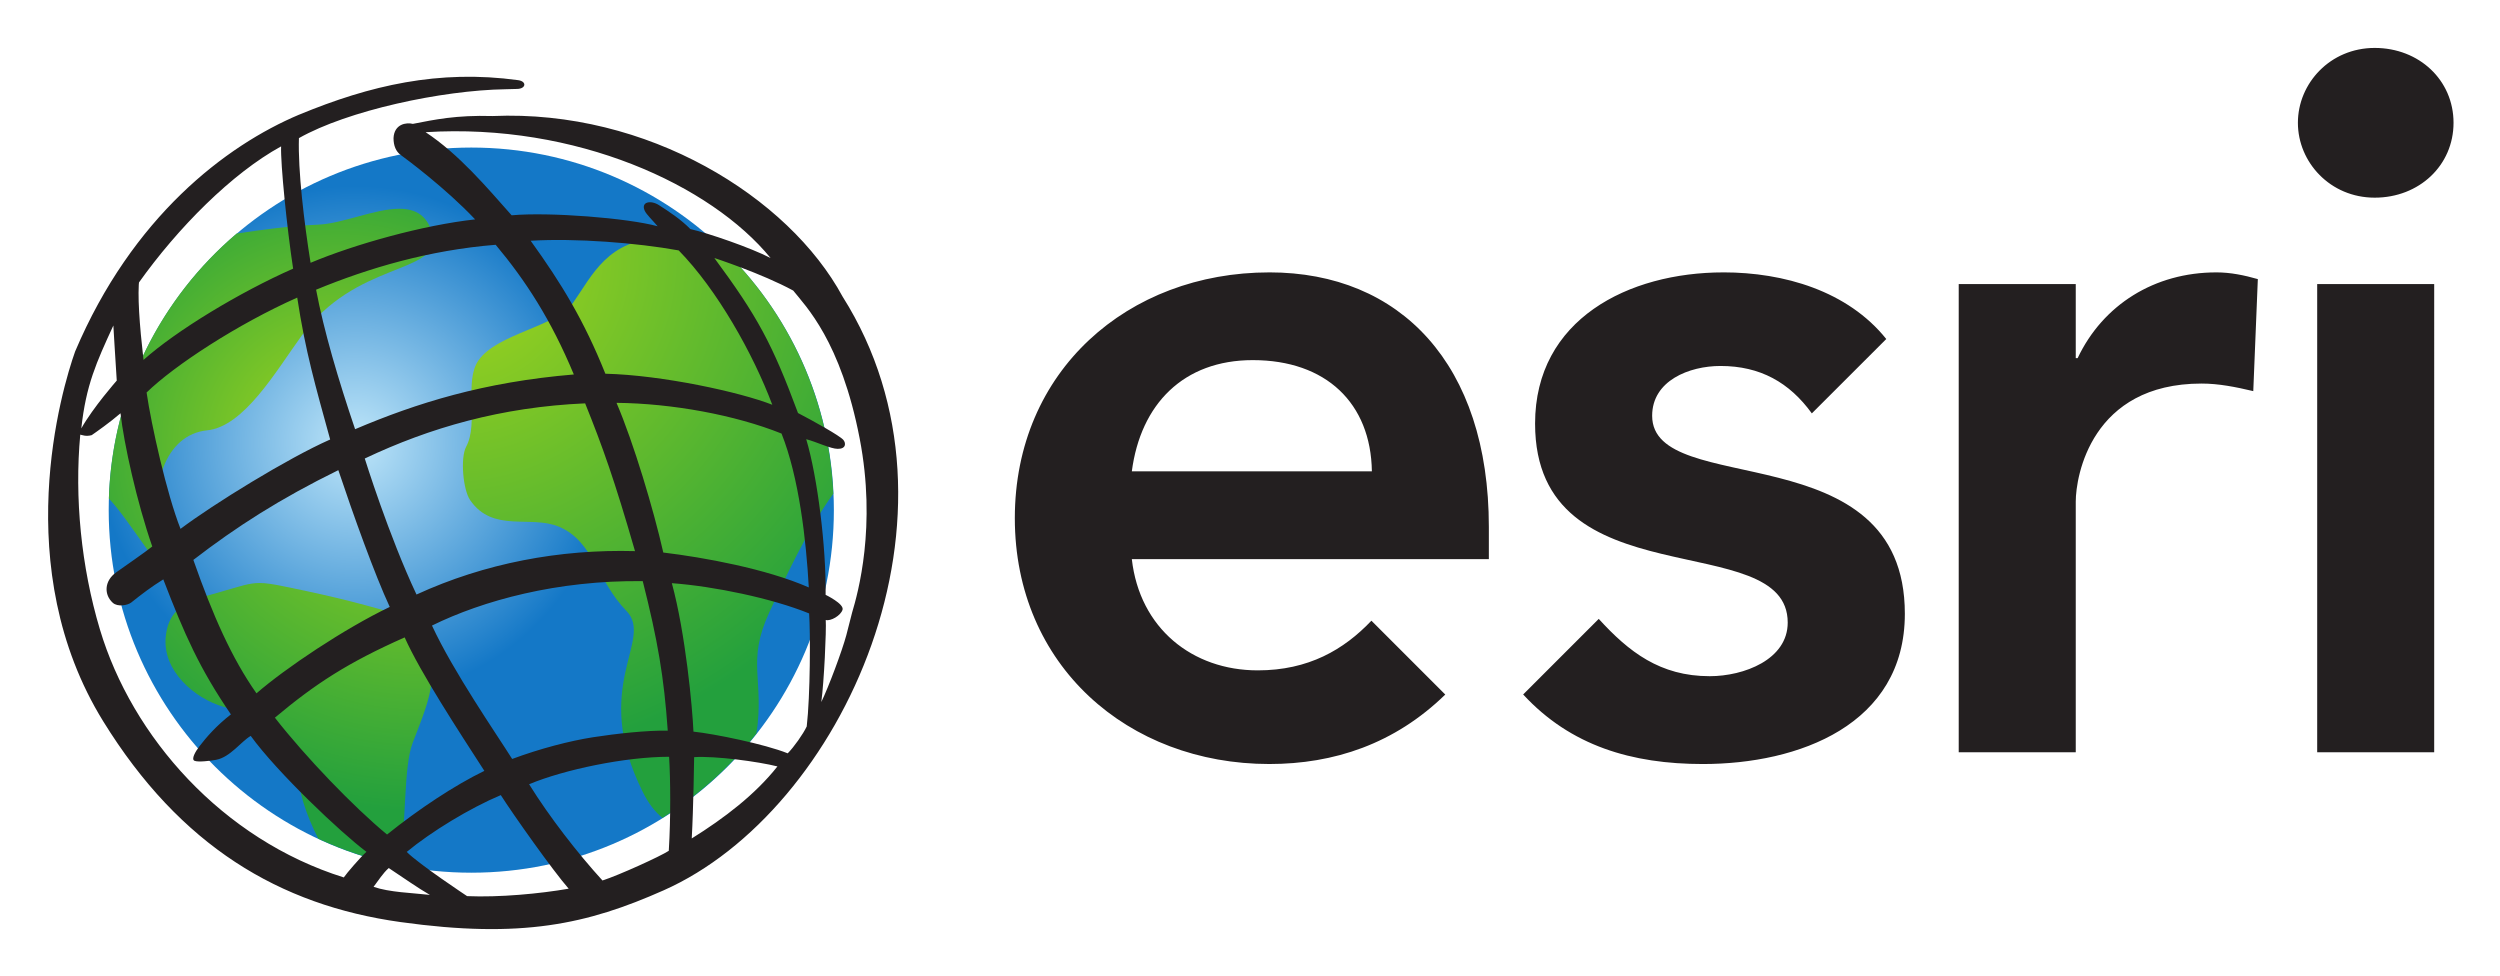
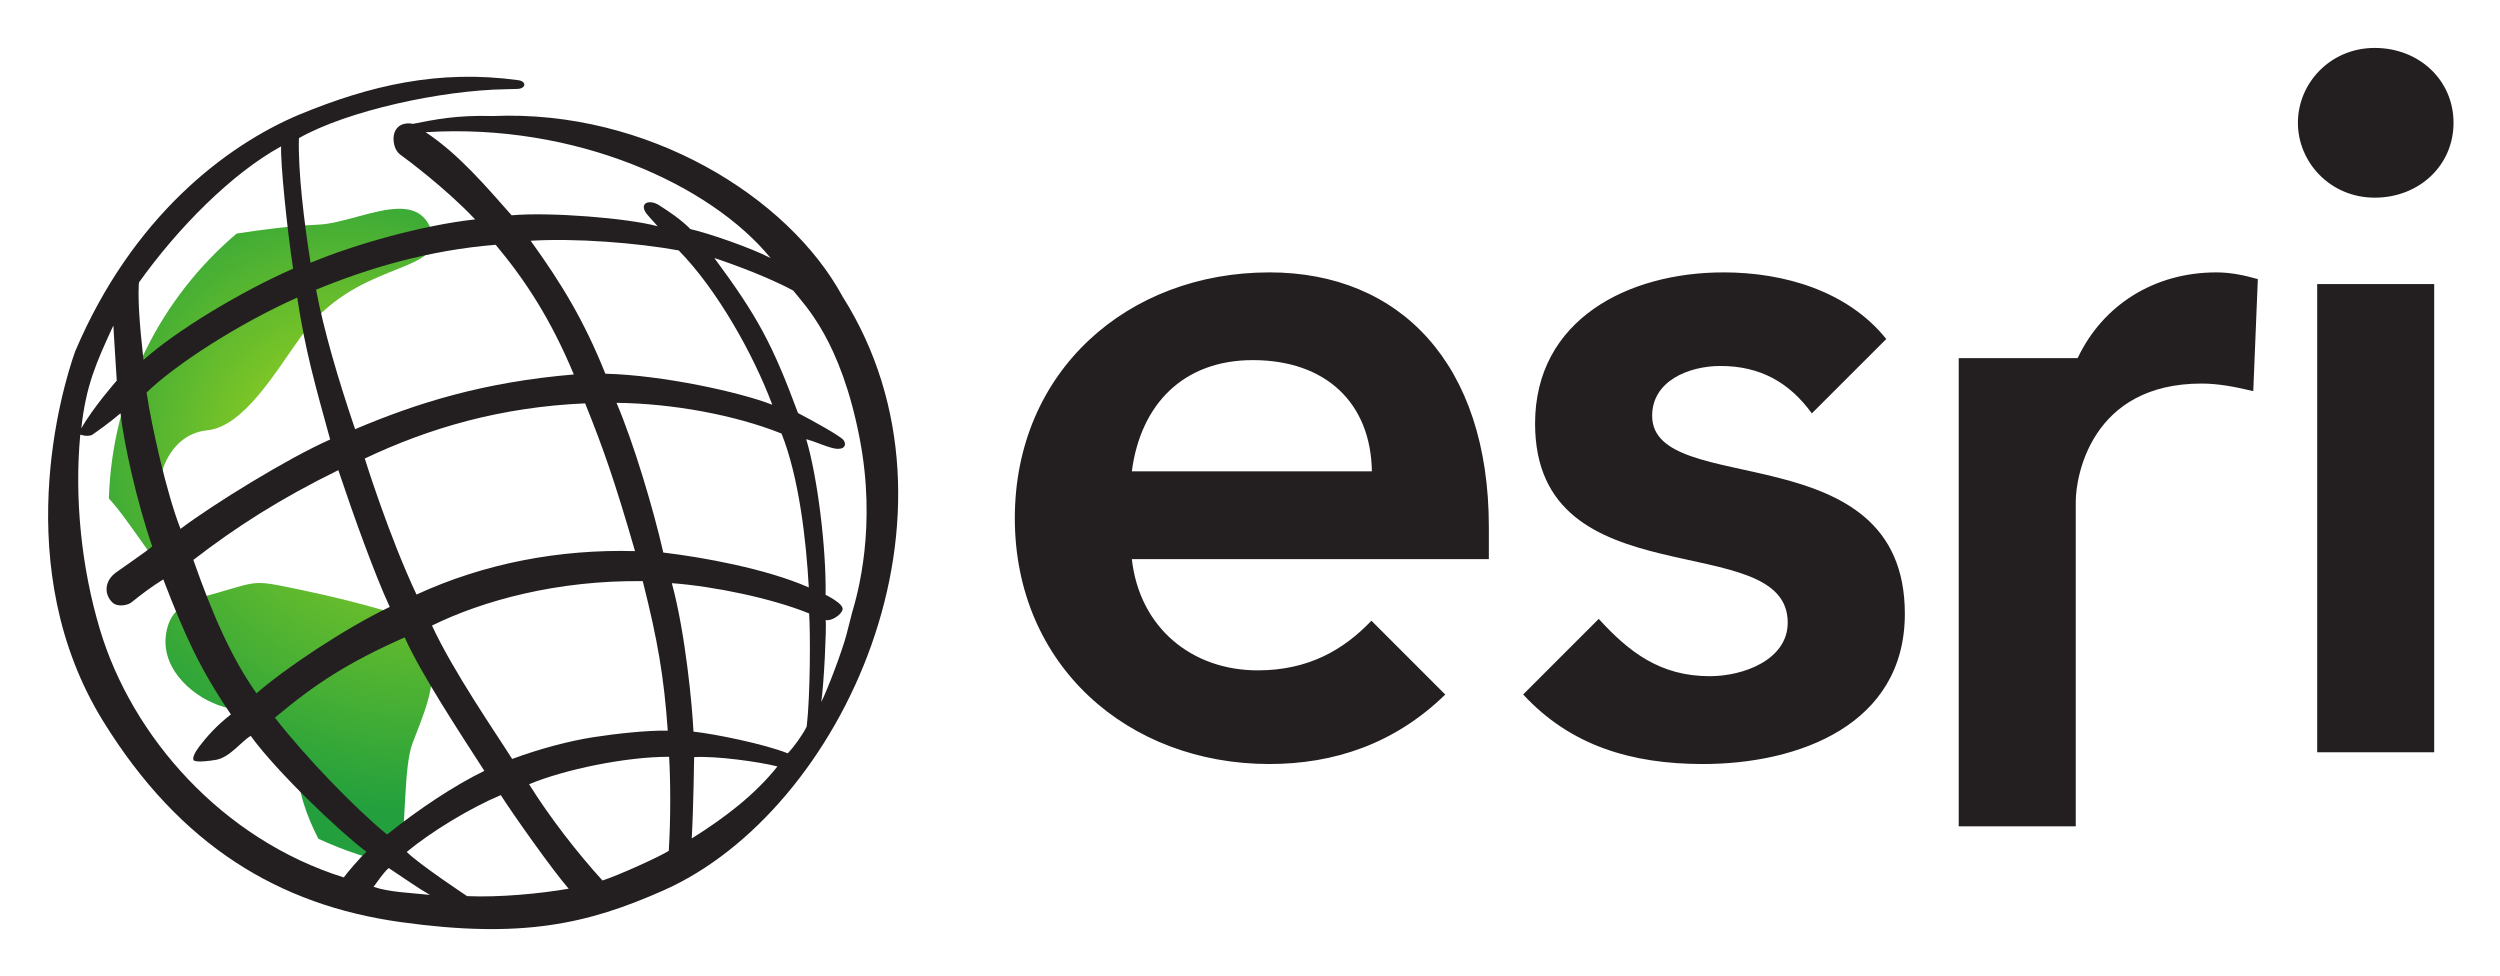
<svg xmlns="http://www.w3.org/2000/svg" role="img" viewBox="-2.09 -2.09 160.55 62.67">
  <title>ESRI (Adopter) logo</title>
  <defs>
    <radialGradient id="a" cx="0" cy="0" r="1" fx="0" fy="0" gradientTransform="translate(20.724 26.35) scale(16.513)" gradientUnits="userSpaceOnUse" spreadMethod="pad">
      <stop offset="0" stop-color="#bfe6f9" />
      <stop offset="1" stop-color="#1478c7" />
    </radialGradient>
    <radialGradient id="b" cx="0" cy="0" r="1" fx="0" fy="0" gradientTransform="translate(131.126 151.54) scale(20.257)" gradientUnits="userSpaceOnUse" spreadMethod="pad">
      <stop offset="0" stop-color="#a6d71c" />
      <stop offset=".961" stop-color="#23a03d" />
      <stop offset="1" stop-color="#23a03d" />
    </radialGradient>
    <radialGradient id="c" cx="0" cy="0" r="1" fx="0" fy="0" gradientTransform="translate(136.247 150.217) scale(25.746)" gradientUnits="userSpaceOnUse" spreadMethod="pad">
      <stop offset="0" stop-color="#a6d71c" />
      <stop offset=".961" stop-color="#23a03d" />
      <stop offset="1" stop-color="#23a03d" />
    </radialGradient>
    <radialGradient id="d" cx="0" cy="0" r="1" fx="0" fy="0" gradientTransform="translate(138.134 139.23) scale(34.031)" gradientUnits="userSpaceOnUse" spreadMethod="pad">
      <stop offset="0" stop-color="#a6d71c" />
      <stop offset=".961" stop-color="#23a03d" />
      <stop offset="1" stop-color="#23a03d" />
    </radialGradient>
  </defs>
-   <path fill="#231f20" d="M150.413.988c-2.858 0-4.932 2.272-4.932 4.807 0 2.535 2.074 4.809 4.932 4.809 2.855 0 5.063-2.071 5.063-4.809 0-2.736-2.208-4.807-5.063-4.807zM79.427 15.403c-9.079 0-16.345 6.324-16.345 15.784 0 9.458 7.266 15.788 16.345 15.788 4.143 0 8.043-1.289 11.298-4.461l-4.743-4.743c-1.77 1.863-4.04 3.19-7.299 3.19-4.2 0-7.584-2.7-8.087-7.143H93.524v-2.065c0-10.466-5.696-16.351-14.097-16.351zm29.159 0c-6.078 0-12.093 3.004-12.093 9.71 0 11.466 16.224 6.577 16.224 12.778 0 2.38-2.817 3.444-5.01 3.444-3.185 0-5.188-1.556-7.126-3.68l-4.854 4.854c3.048 3.304 6.988 4.467 11.542 4.467 6.135 0 12.97-2.507 12.97-9.649 0-11.717-16.228-7.33-16.228-12.716 0-2.256 2.381-3.198 4.389-3.198 2.55 0 4.427 1.058 5.866 3.045l4.78-4.776c-2.475-3.09-6.577-4.28-10.46-4.28zm31.651 0c-3.95 0-7.272 2.066-8.901 5.506h-.121v-4.756h-7.516v30.069h7.516V30.121c0-1.628.999-7.579 8.081-7.579 1.09 0 2.176.215 3.319.486l.293-7.194c-.869-.246-1.74-.432-2.67-.432zm6.483.75v30.069h7.514V16.153h-7.514zM78.365 21.037c4.698 0 7.581 2.76 7.647 7.143H70.596c.565-4.323 3.323-7.143 7.768-7.143z" />
-   <path fill="url(#a)" d="M4.891 30.669c0 12.86 10.428 23.286 23.284 23.286 12.86 0 23.286-10.426 23.286-23.286 0-12.857-10.426-23.283-23.286-23.283-12.856 0-23.284 10.426-23.284 23.283" />
+   <path fill="#231f20" d="M150.413.988c-2.858 0-4.932 2.272-4.932 4.807 0 2.535 2.074 4.809 4.932 4.809 2.855 0 5.063-2.071 5.063-4.809 0-2.736-2.208-4.807-5.063-4.807zM79.427 15.403c-9.079 0-16.345 6.324-16.345 15.784 0 9.458 7.266 15.788 16.345 15.788 4.143 0 8.043-1.289 11.298-4.461l-4.743-4.743c-1.77 1.863-4.04 3.19-7.299 3.19-4.2 0-7.584-2.7-8.087-7.143H93.524v-2.065c0-10.466-5.696-16.351-14.097-16.351zm29.159 0c-6.078 0-12.093 3.004-12.093 9.71 0 11.466 16.224 6.577 16.224 12.778 0 2.38-2.817 3.444-5.01 3.444-3.185 0-5.188-1.556-7.126-3.68l-4.854 4.854c3.048 3.304 6.988 4.467 11.542 4.467 6.135 0 12.97-2.507 12.97-9.649 0-11.717-16.228-7.33-16.228-12.716 0-2.256 2.381-3.198 4.389-3.198 2.55 0 4.427 1.058 5.866 3.045l4.78-4.776c-2.475-3.09-6.577-4.28-10.46-4.28zm31.651 0c-3.95 0-7.272 2.066-8.901 5.506h-.121h-7.516v30.069h7.516V30.121c0-1.628.999-7.579 8.081-7.579 1.09 0 2.176.215 3.319.486l.293-7.194c-.869-.246-1.74-.432-2.67-.432zm6.483.75v30.069h7.514V16.153h-7.514zM78.365 21.037c4.698 0 7.581 2.76 7.647 7.143H70.596c.565-4.323 3.323-7.143 7.768-7.143z" />
  <path fill="url(#b)" d="M129.668 137.309c-1.795.074-3.514.314-5.229.569-4.856 4.124-7.995 10.199-8.206 17.017 1.373 1.448 3.185 4.715 5.275 6.605.276-.122.576-.228.897-.325-1.026-1.191-2.46-2.771-2.676-3.499-1.056-3.561.168-6.896 2.81-7.159 2.37-.239 4.402-3.764 6.072-6.075 3.436-4.755 8.717-3.961 8.451-6.341-.304-1.39-1.127-1.814-2.175-1.814-1.576-.002-3.655.96-5.22 1.021" transform="translate(-111.332 -124.97) scale(1)" />
  <path fill="url(#c)" d="M123.403 160.892c-.344.099-.677.189-.998.284-.286.077-.51.19-.897.325-.854.381-1.472.965-1.617 2.214-.26 2.261 1.891 4.037 3.703 4.556 2.301.659 2.494-.111 3.7 1.519.843 1.14 1.005 3.254 1.436 4.645.24.777.566 1.551.956 2.308 1.644.765 3.388 1.347 5.211 1.711.453-2.68.249-6.301.846-7.865 1.231-3.203 1.924-4.615.266-7.92-3.659-1.034-4.768-1.361-8.454-2.116-.75-.155-1.219-.233-1.641-.233-.655 0-1.195.189-2.511.573" transform="translate(-111.332 -124.97) scale(1)" />
-   <path fill="url(#d)" d="M146.044 142.329c-1.077 1.54-4.861 1.962-6.075 3.696-.945 1.354.033 4.013-.791 5.546-.38.708-.205 2.76.258 3.429 1.458 2.12 3.879.941 5.7 1.705 2.221.927 2.476 3.505 4.32 5.391 1.846 1.887-2.356 4.798 1.074 11.662.366.738.794 1.278 1.251 1.646 2.32-1.442 4.361-3.281 6.041-5.424.52-3.466-.651-4.576.814-7.75.901-1.958 2.45-5.346 4.119-7.644-.284-6.43-3.171-12.181-7.636-16.224-.419.116-.951.136-1.679.004-.625-.114-1.186-.165-1.696-.165-3.445 0-4.47 2.371-5.699 4.126" transform="translate(-111.332 -124.97) scale(1)" />
  <path fill="#231f20" d="M25.516 55.38c-.771-.443-1.739-1.128-2.641-1.725-.374.331-.676.818-.975 1.208 1.034.354 2.429.384 3.617.518m-4.073-2.766c-1.651-1.231-5.739-5.108-7.433-7.446-.623.366-1.316 1.364-2.218 1.536-.355.065-1.151.164-1.388.065-.235-.098.054-.595.309-.928.441-.576 1.084-1.324 2.025-2.053-2.015-2.953-2.971-5.11-4.342-8.671-.793.494-1.368.935-2.058 1.485-.233.183-.873.299-1.183.02-.564-.506-.573-1.395.219-1.959.326-.234 1.936-1.345 2.313-1.659-.991-2.855-1.82-6.609-2.039-8.554-.66.574-1.589 1.226-1.85 1.404-.375.106-.626-.014-.734-.033-.376 4.039.058 8.486 1.259 12.501 2.064 6.903 7.853 13.487 15.665 15.936.183-.273 1.08-1.311 1.454-1.646M5.408 22.353c-.099-1.494-.218-3.539-.218-3.539-1.098 2.385-1.754 3.824-2.059 6.609.768-1.36 2.276-3.07 2.276-3.07M17.13 5.271c4.538-1.879 8.954-2.91 14.055-2.213.566.077.519.559-.083.564l-.72.019c-4.108.064-10.148 1.369-13.275 3.139-.065 2.084.33 5.397.748 8.007 2.84-1.194 7.232-2.421 10.567-2.788-1.894-2.011-4.469-3.915-4.777-4.137-.309-.22-.463-.596-.463-1.083.044-.909.824-1.021 1.243-.914 1.388-.271 2.768-.571 5.118-.503 9.936-.434 19.014 5.187 22.478 11.595 8.777 13.88.004 33.03-11.49 38.129-4.914 2.183-9.129 3.123-16.9 2.039-7.784-1.086-14.149-4.892-19.091-12.891-6.089-9.858-2.661-21.343-1.806-23.751 3.667-8.644 9.675-13.225 14.396-15.214M6.86 15.774c-.134 1.04.005 2.959.266 5.25 2.113-1.89 6.195-4.355 9.608-5.862-.395-2.6-.815-6.748-.771-7.852-3.156 1.731-6.621 5.213-9.159 8.782m.52 7.023c.299 2.06 1.288 6.504 2.179 8.758 2.114-1.591 6.901-4.544 9.61-5.739-.948-3.452-1.585-5.63-2.115-9.113-3.829 1.703-7.878 4.349-9.673 6.094M10.327 33.868c1.255 3.58 2.469 6.313 4.054 8.568 1.853-1.613 5.653-4.158 8.559-5.549-.958-2.058-2.339-5.904-3.302-8.784-3.743 1.838-6.538 3.629-9.312 5.765m5.238 10.132c1.97 2.526 5.055 5.733 7.202 7.504 2.031-1.633 4.334-3.159 6.249-4.089-1.653-2.561-4.094-6.283-5.117-8.571-3.665 1.625-5.747 2.986-8.334 5.155m8.466 8.621c.781.79 3.878 2.84 3.878 2.84 2.061.089 4.663-.154 6.522-.478-1.025-1.17-3.583-4.792-4.359-6.01-1.981.831-4.489 2.36-6.04 3.648M36.601 54.455c1.044-.335 3.704-1.543 4.258-1.906.131-2.145.11-4.58.021-6.039-2.796 0-6.734.819-8.991 1.764 1.309 2.108 3.115 4.43 4.712 6.182m5.733-2.701c2.099-1.31 4.072-2.815 5.503-4.625-1.231-.31-3.984-.684-5.349-.596 0 0-.044 3.273-.154 5.222m6.163-5.467c.396-.396.99-1.236 1.221-1.726.231-1.989.239-6.068.154-7.258-2.399-.974-6.107-1.744-8.816-1.943.88 3.232 1.321 7.986 1.388 9.534 1.299.133 4.578.798 6.053 1.393m3.522-9.224c-.109.376-.771.755-1.08.66.046.669-.109 3.989-.285 5.27.461-.946 1.341-3.298 1.606-4.292l.374-1.46c.371-1.241 1.574-5.53.484-11.172-1.208-6.268-3.477-8.506-4.269-9.501-2.015-1.095-5.063-2.09-5.063-2.09 2.763 3.74 3.719 5.5 5.372 9.955.959.498 2.696 1.461 2.913 1.726.175.208.178.583-.368.574-.455-.004-1.335-.438-2.018-.62.726 2.428 1.288 6.958 1.246 9.995 0 0 1.198.58 1.088.955m-4.622-22.584c-3.832-4.692-12.502-8.682-22.155-8.082 2.156 1.423 3.953 3.57 5.525 5.338 2.41-.221 7.473.178 9.376.704-.324-.383-.721-.763-.825-.989-.27-.58.38-.705.901-.373.661.421 1.423.926 2.028 1.543 1.119.251 3.873 1.195 5.15 1.859m2.454 21.155c-.166-3.026-.629-7.068-1.75-9.882-2.973-1.193-7.033-1.939-10.598-1.973 1.1 2.565 2.379 6.854 3.004 9.613 2.575.309 6.603 1.038 9.344 2.241m-8.354-21.643c-2.685-.486-6.602-.796-9.508-.621 1.981 2.745 3.434 5.134 4.798 8.539 3.677.091 8.672 1.189 10.72 1.994-1.221-3.259-3.544-7.397-6.009-9.912m-16.839 22.099c4.38-2.013 9.191-2.919 14.032-2.788-1.321-4.578-2.079-6.703-3.203-9.489-5.38.234-9.971 1.56-14.152 3.542 0 0 1.54 4.953 3.323 8.736m14.529-.861c-5.482-.066-10.266 1.245-13.536 2.853 1.385 2.986 4.125 6.938 5.15 8.567 1.781-.663 3.698-1.161 5.183-1.394 1.486-.231 3.467-.449 4.809-.425-.243-3.475-.65-5.819-1.606-9.601m-18.473-9.758c3.963-1.683 8.257-3.029 14.047-3.515-1.475-3.539-3.103-6.038-5.019-8.328-4.268.343-8.164 1.493-11.533 2.885.495 2.623 1.431 5.795 2.505 8.958" />
</svg>